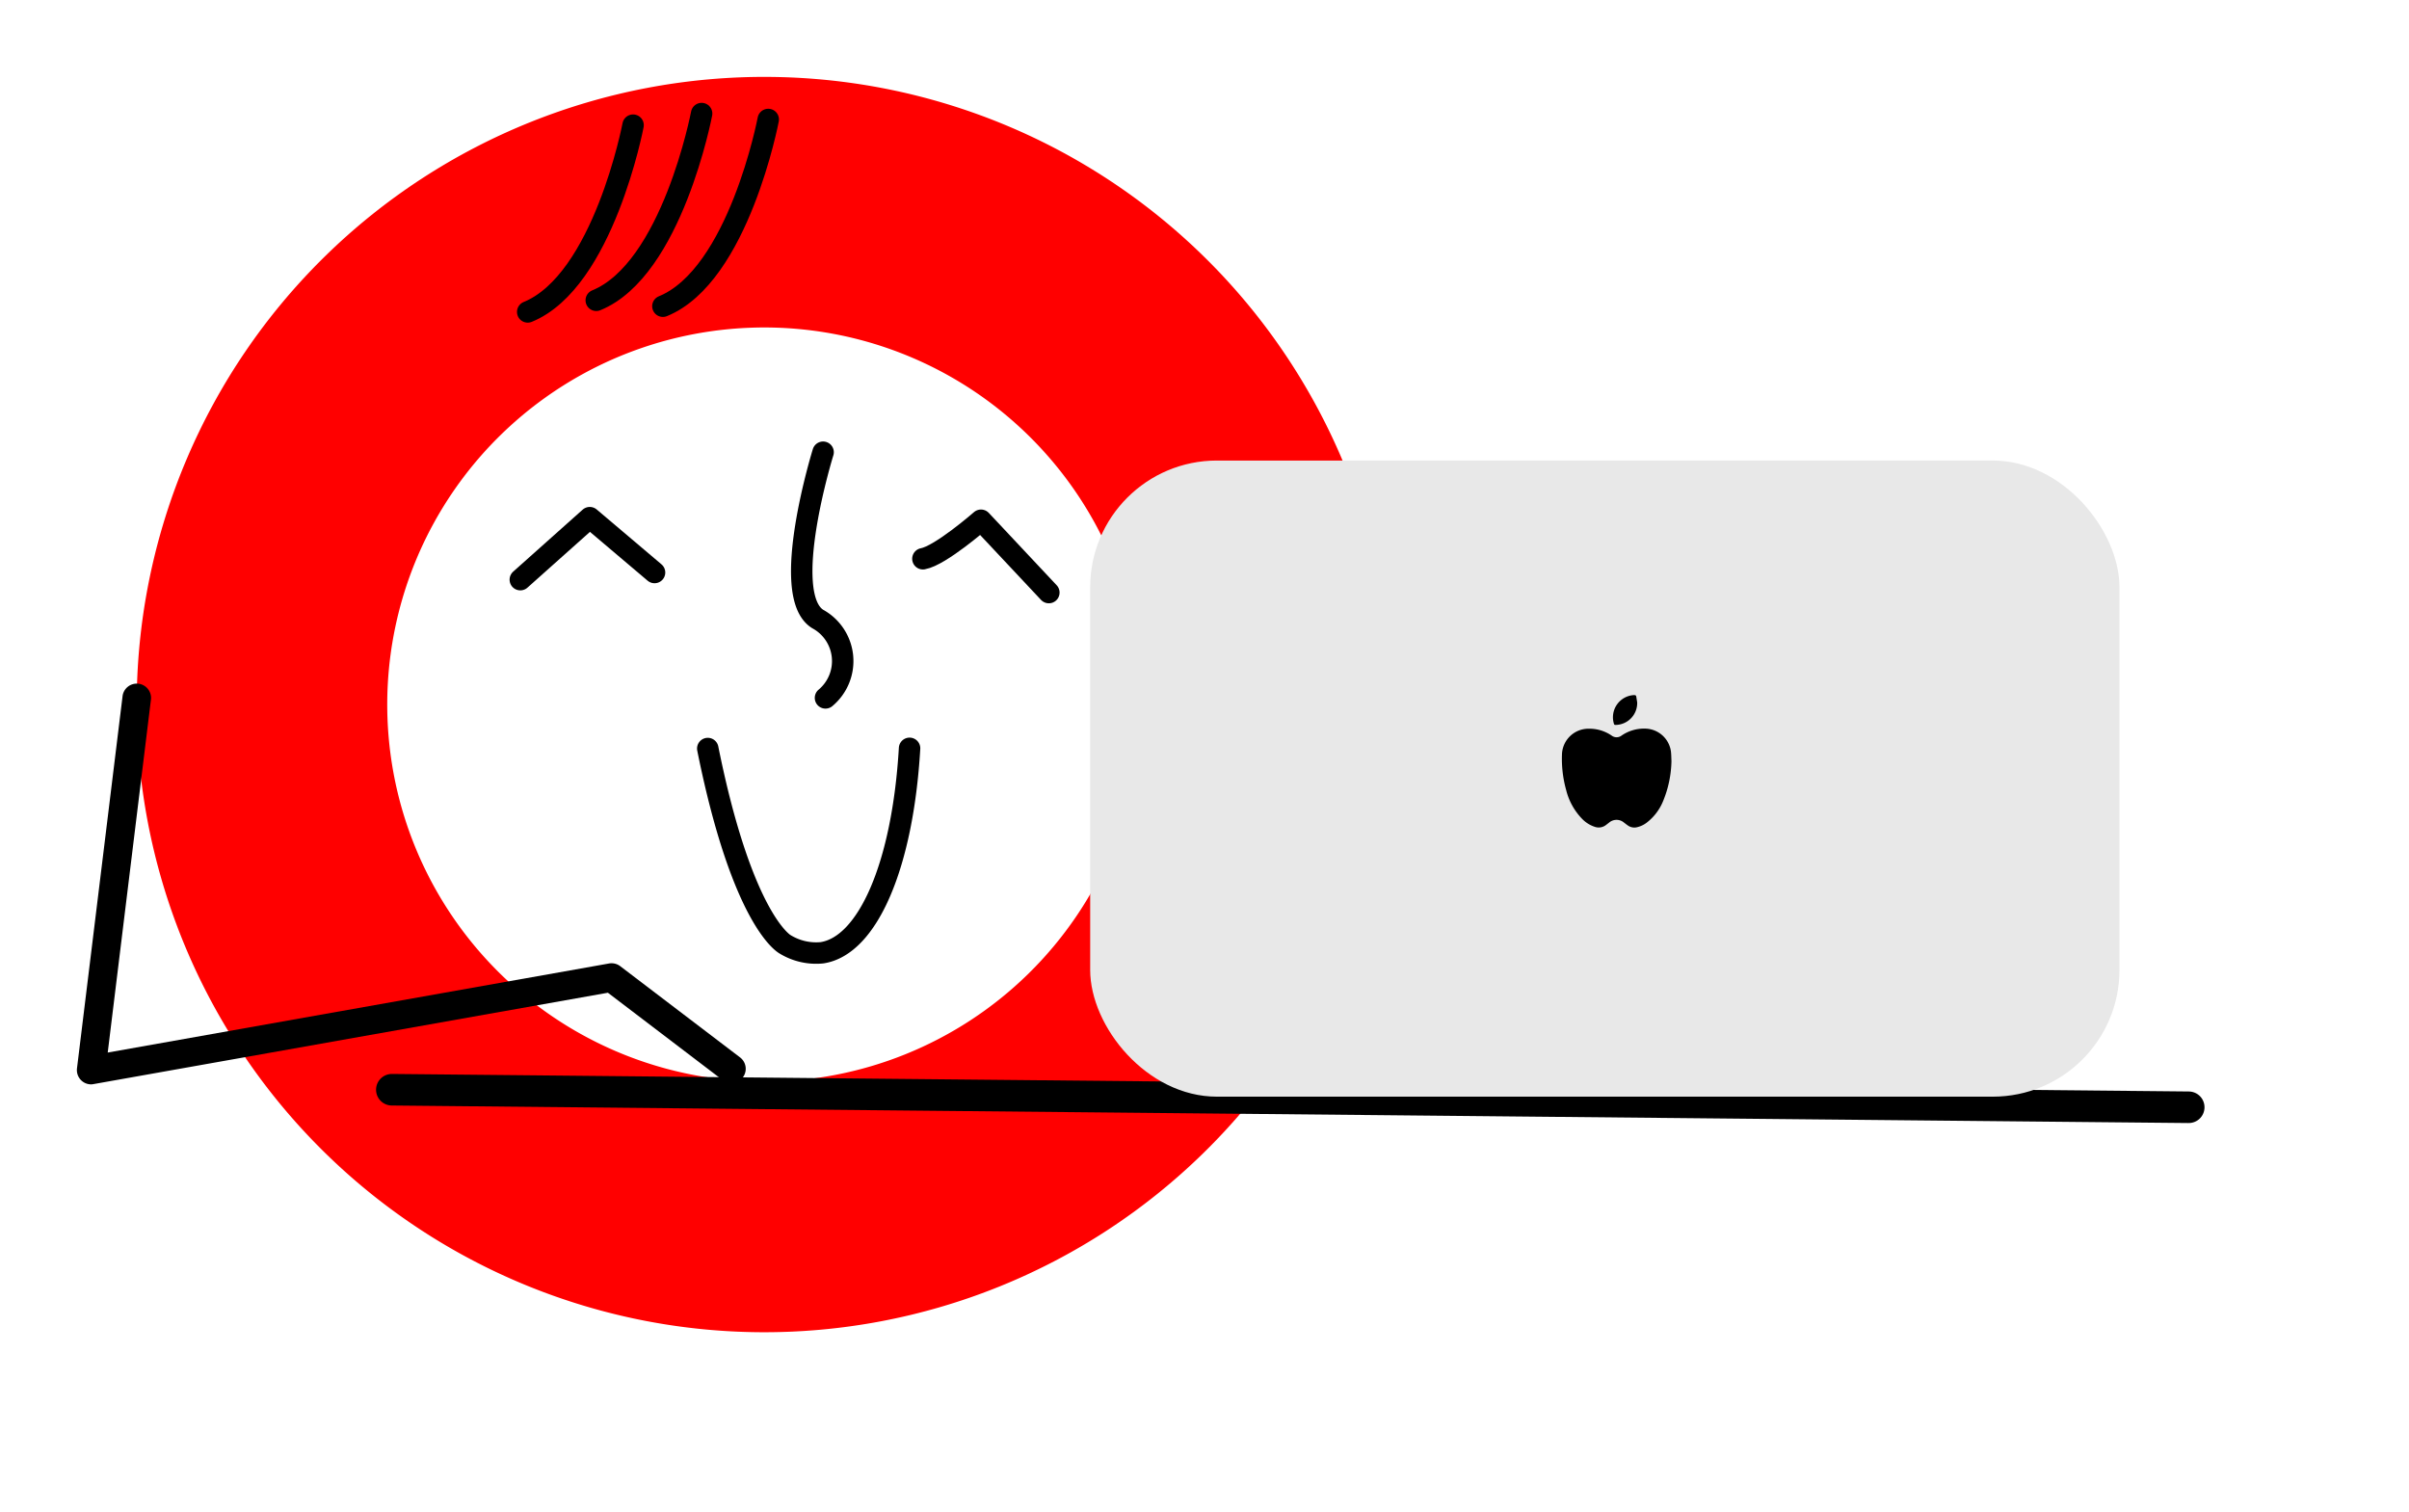
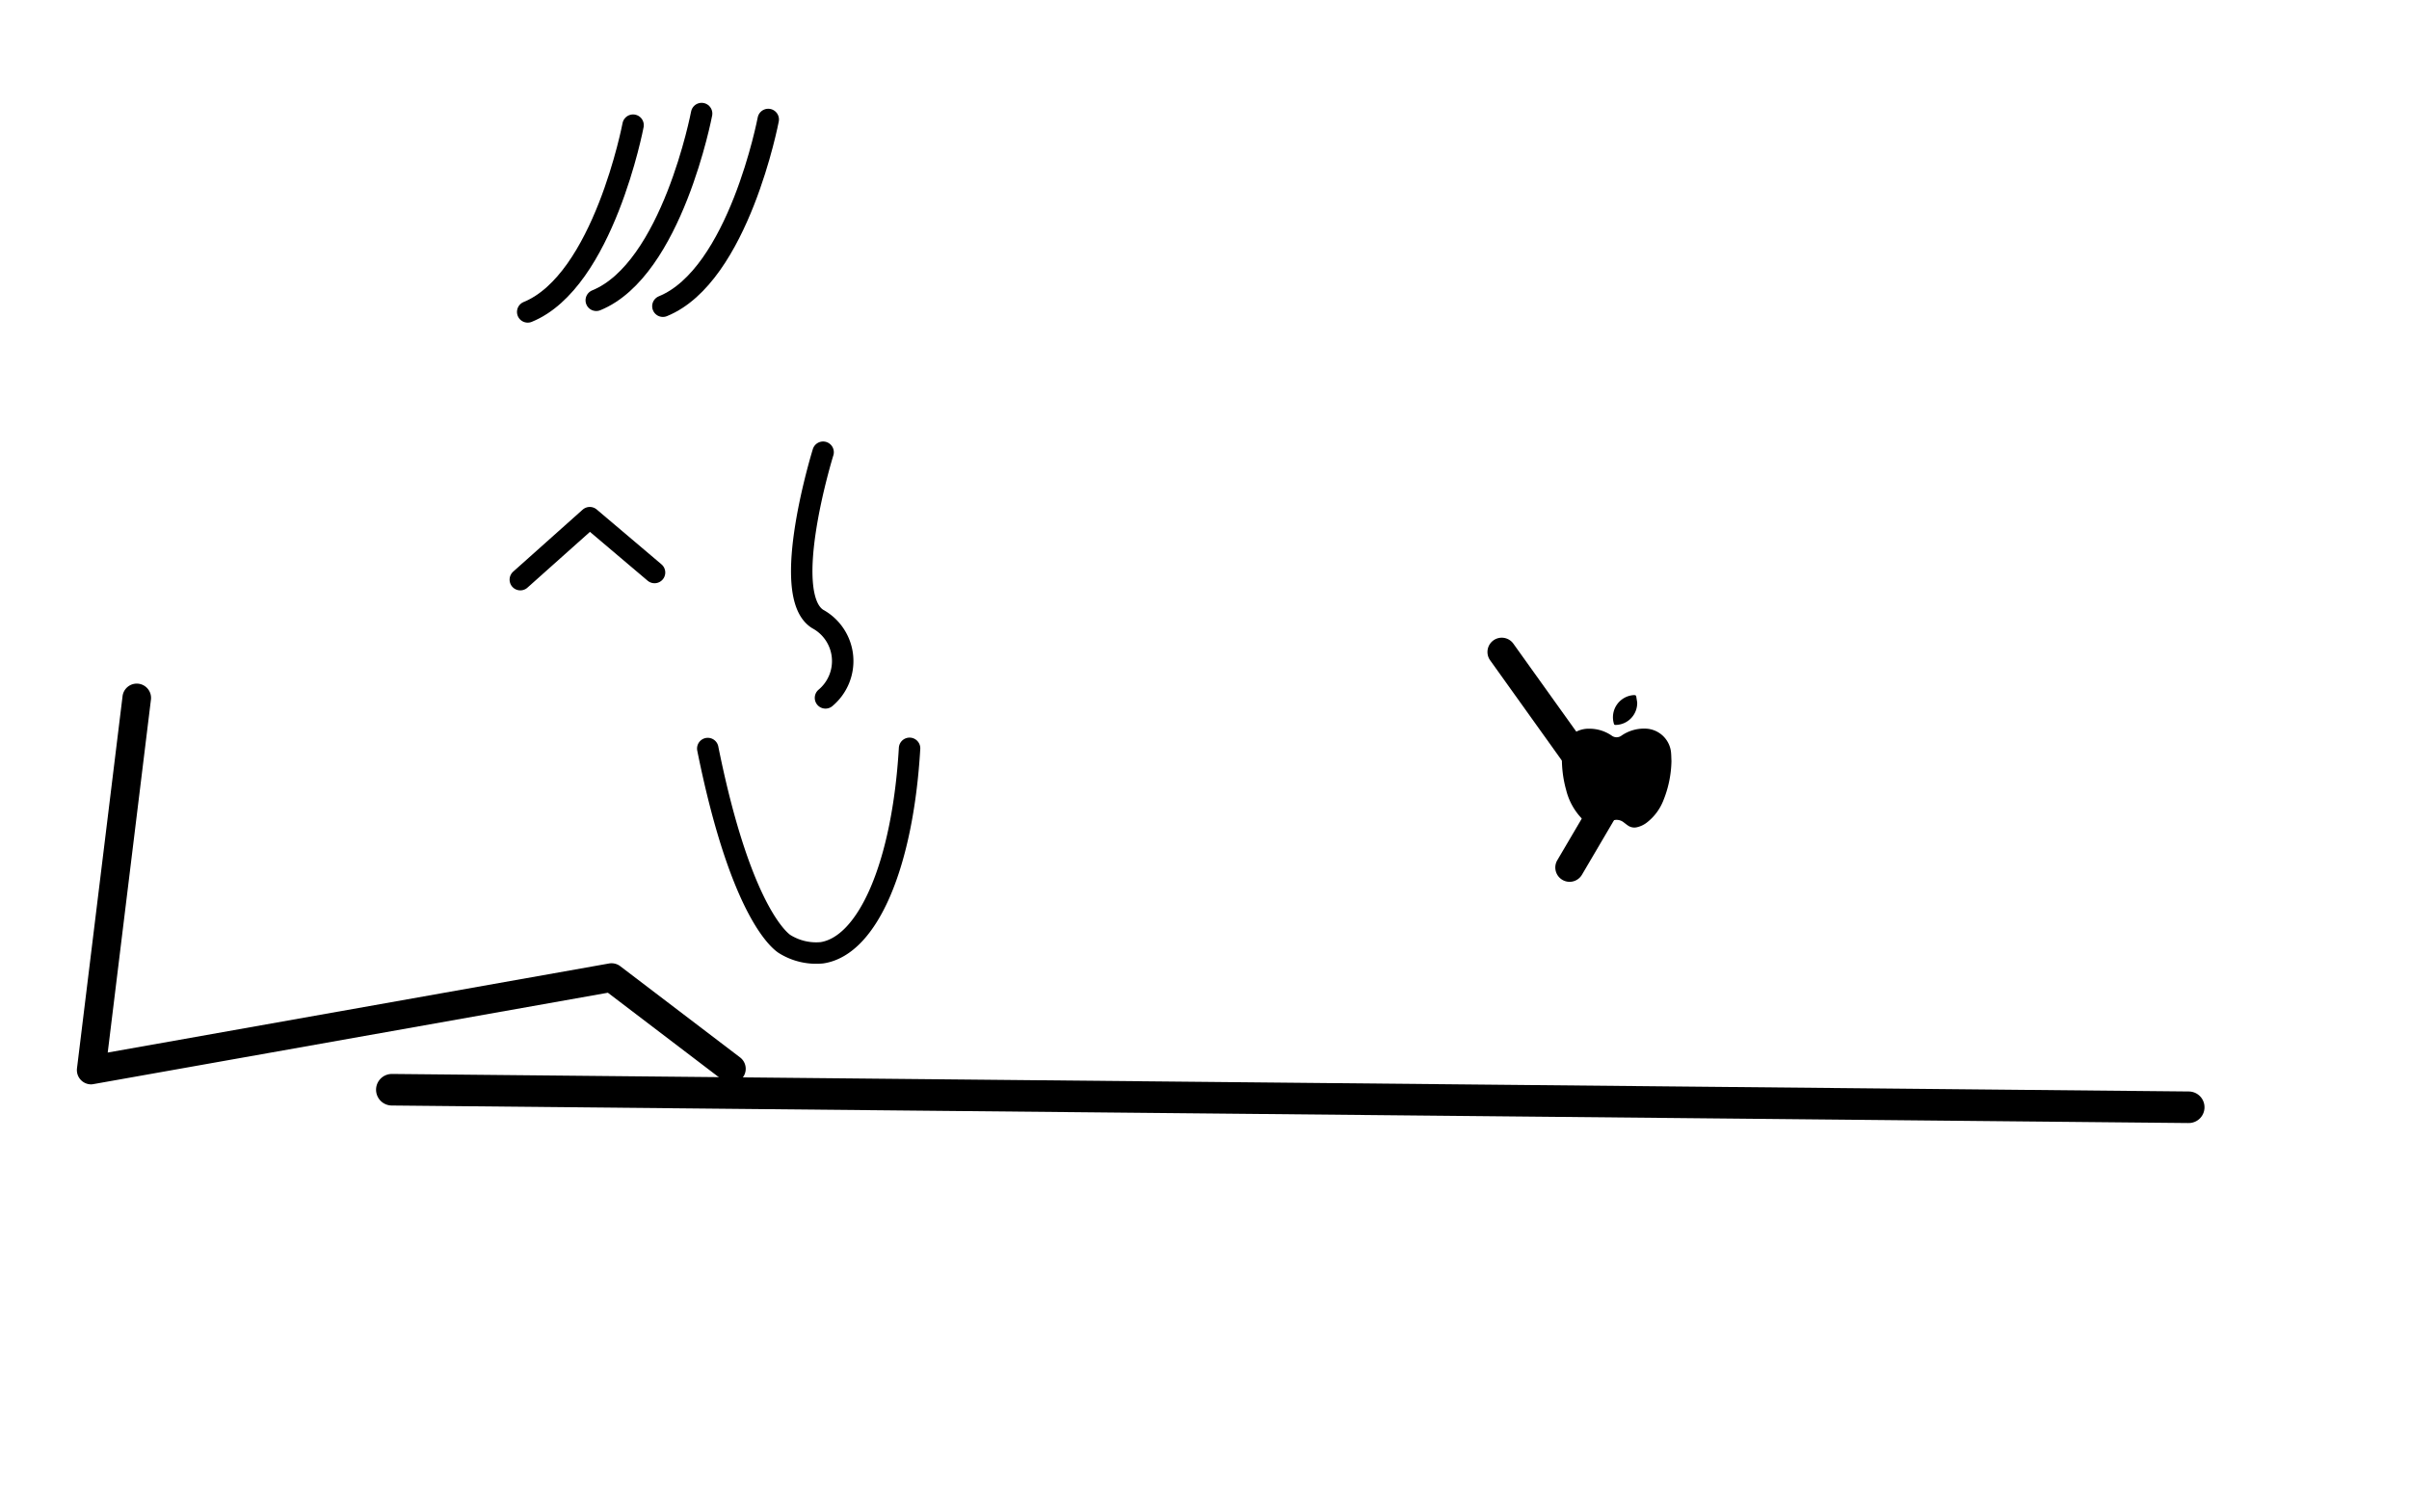
<svg xmlns="http://www.w3.org/2000/svg" width="140.996" height="88.47" viewBox="0 0 140.996 88.47">
  <defs>
    <filter id="Path_568" x="0" y="0" width="140.996" height="88.47" filterUnits="userSpaceOnUse">
      <feOffset dx="3" dy="3" input="SourceAlpha" />
      <feGaussianBlur stdDeviation="1.5" result="blur" />
      <feFlood flood-color="#00cfff" flood-opacity="0.302" />
      <feComposite operator="in" in2="blur" />
      <feComposite in="SourceGraphic" />
    </filter>
  </defs>
  <g id="Group_265" data-name="Group 265" transform="translate(-1106.364 -768.82)">
    <g transform="matrix(1, 0, 0, 1, 1106.36, 768.82)" filter="url(#Path_568)">
-       <path id="Path_568-2" data-name="Path 568" d="M1239.86,833.46a2.629,2.629,0,0,1-2.62,2.61h-24.56a2.35,2.35,0,0,1-.6-.07h-30.95a39.646,39.646,0,0,1-30.02,13.79h-.4a39.675,39.675,0,0,1-31.31-15.82l-7.03,1.25a3.706,3.706,0,0,1-.67.06,3.815,3.815,0,0,1-2.64-1.05,3.869,3.869,0,0,1-1.17-3.25l2.67-21.75a3.826,3.826,0,0,1,.92-2.04,39.853,39.853,0,0,1,39.61-36.87h.4a39.777,39.777,0,0,1,35.4,22.45H1223a10.424,10.424,0,0,1,10.41,10.42v22.4a10.3,10.3,0,0,1-1.43,5.25h5.26A2.616,2.616,0,0,1,1239.86,833.46Z" transform="translate(-1106.36 -768.82)" fill="#fff" />
-     </g>
-     <path id="Path_569" data-name="Path 569" d="M1151.457,773.322a36.734,36.734,0,1,0,36.374,37.091A36.733,36.733,0,0,0,1151.457,773.322Zm-.573,58.8a22.069,22.069,0,1,1,22.282-21.852A22.069,22.069,0,0,1,1150.884,832.122Z" fill="red" />
+       </g>
    <g id="Group_260" data-name="Group 260">
-       <path id="Path_570" data-name="Path 570" d="M1167.752,803.5l-3.972-4.233s-2.372,2.074-3.4,2.254" fill="none" stroke="#000" stroke-linecap="round" stroke-linejoin="round" stroke-width="1.255" />
      <path id="Path_571" data-name="Path 571" d="M1144.674,802.326l-3.791-3.21-4.066,3.628" fill="none" stroke="#000" stroke-linecap="round" stroke-linejoin="round" stroke-width="1.255" />
      <path id="Path_572" data-name="Path 572" d="M1154.539,795.286s-2.589,8.344-.316,9.76a2.805,2.805,0,0,1,.456,4.617" fill="none" stroke="#000" stroke-linecap="round" stroke-linejoin="round" stroke-width="1.255" />
      <path id="Path_573" data-name="Path 573" d="M1159.6,812.616c-.4,6.815-2.434,11.547-5.122,11.964a3.483,3.483,0,0,1-2.161-.493s-2.483-1.3-4.528-11.459h0" fill="none" stroke="#000" stroke-linecap="round" stroke-linejoin="round" stroke-width="1.255" />
    </g>
    <line id="Line_27" data-name="Line 27" x2="105.171" y2="1.026" transform="translate(1129.297 832.596)" fill="none" stroke="#000" stroke-linecap="round" stroke-linejoin="round" stroke-width="1.847" />
    <path id="Path_574" data-name="Path 574" d="M1111.7,832.282a.836.836,0,0,1-.83-.938l2.664-21.75a.837.837,0,1,1,1.661.2l-2.526,20.626,29.343-5.213a.839.839,0,0,1,.653.158l7.015,5.34a.837.837,0,0,1-1.014,1.332l-6.723-5.118-30.1,5.346A.79.79,0,0,1,1111.7,832.282Z" />
    <path id="Path_575" data-name="Path 575" d="M1198.23,820.428a.838.838,0,0,1-.721-1.261l2.005-3.409-5.934-8.294a.836.836,0,1,1,1.36-.973l6.251,8.736a.837.837,0,0,1,.041.911l-2.279,3.877A.839.839,0,0,1,1198.23,820.428Z" />
    <g id="Group_261" data-name="Group 261">
      <path id="Path_576" data-name="Path 576" d="M1143.417,776.145s-1.733,9.124-6.167,10.93" fill="none" stroke="#000" stroke-linecap="round" stroke-linejoin="round" stroke-width="1.255" />
      <path id="Path_577" data-name="Path 577" d="M1147.429,775.466s-1.732,9.124-6.167,10.929" fill="none" stroke="#000" stroke-linecap="round" stroke-linejoin="round" stroke-width="1.255" />
      <path id="Path_578" data-name="Path 578" d="M1151.328,775.812s-1.732,9.124-6.166,10.929" fill="none" stroke="#000" stroke-linecap="round" stroke-linejoin="round" stroke-width="1.255" />
    </g>
-     <rect id="Rectangle_104" data-name="Rectangle 104" width="60.243" height="37.229" rx="7.416" transform="translate(1170.171 795.773)" fill="#e8e8e8" />
    <g id="Group_264" data-name="Group 264">
      <g id="Group_263" data-name="Group 263">
        <path id="Path_579" data-name="Path 579" d="M1204.192,813.36a6.456,6.456,0,0,1-.492,2.352,3.031,3.031,0,0,1-.952,1.25,1.477,1.477,0,0,1-.582.273.651.651,0,0,1-.518-.1c-.078-.052-.151-.112-.227-.168a.673.673,0,0,0-.884,0l-.183.14a.688.688,0,0,1-.635.107,1.8,1.8,0,0,1-.748-.463,3.688,3.688,0,0,1-.937-1.678,6.8,6.8,0,0,1-.25-2.09,1.551,1.551,0,0,1,1.576-1.515,2.292,2.292,0,0,1,1.329.4.479.479,0,0,0,.585,0,2.319,2.319,0,0,1,1.391-.406,1.547,1.547,0,0,1,1.495,1.326C1204.185,812.983,1204.182,813.172,1204.192,813.36Z" />
        <path id="Path_580" data-name="Path 580" d="M1202.187,809.928a1.283,1.283,0,0,1-1.246,1.318c-.054,0-.094.006-.116-.067A1.3,1.3,0,0,1,1202,809.5c.081,0,.124.016.135.1C1202.151,809.709,1202.17,809.818,1202.187,809.928Z" />
      </g>
    </g>
  </g>
</svg>